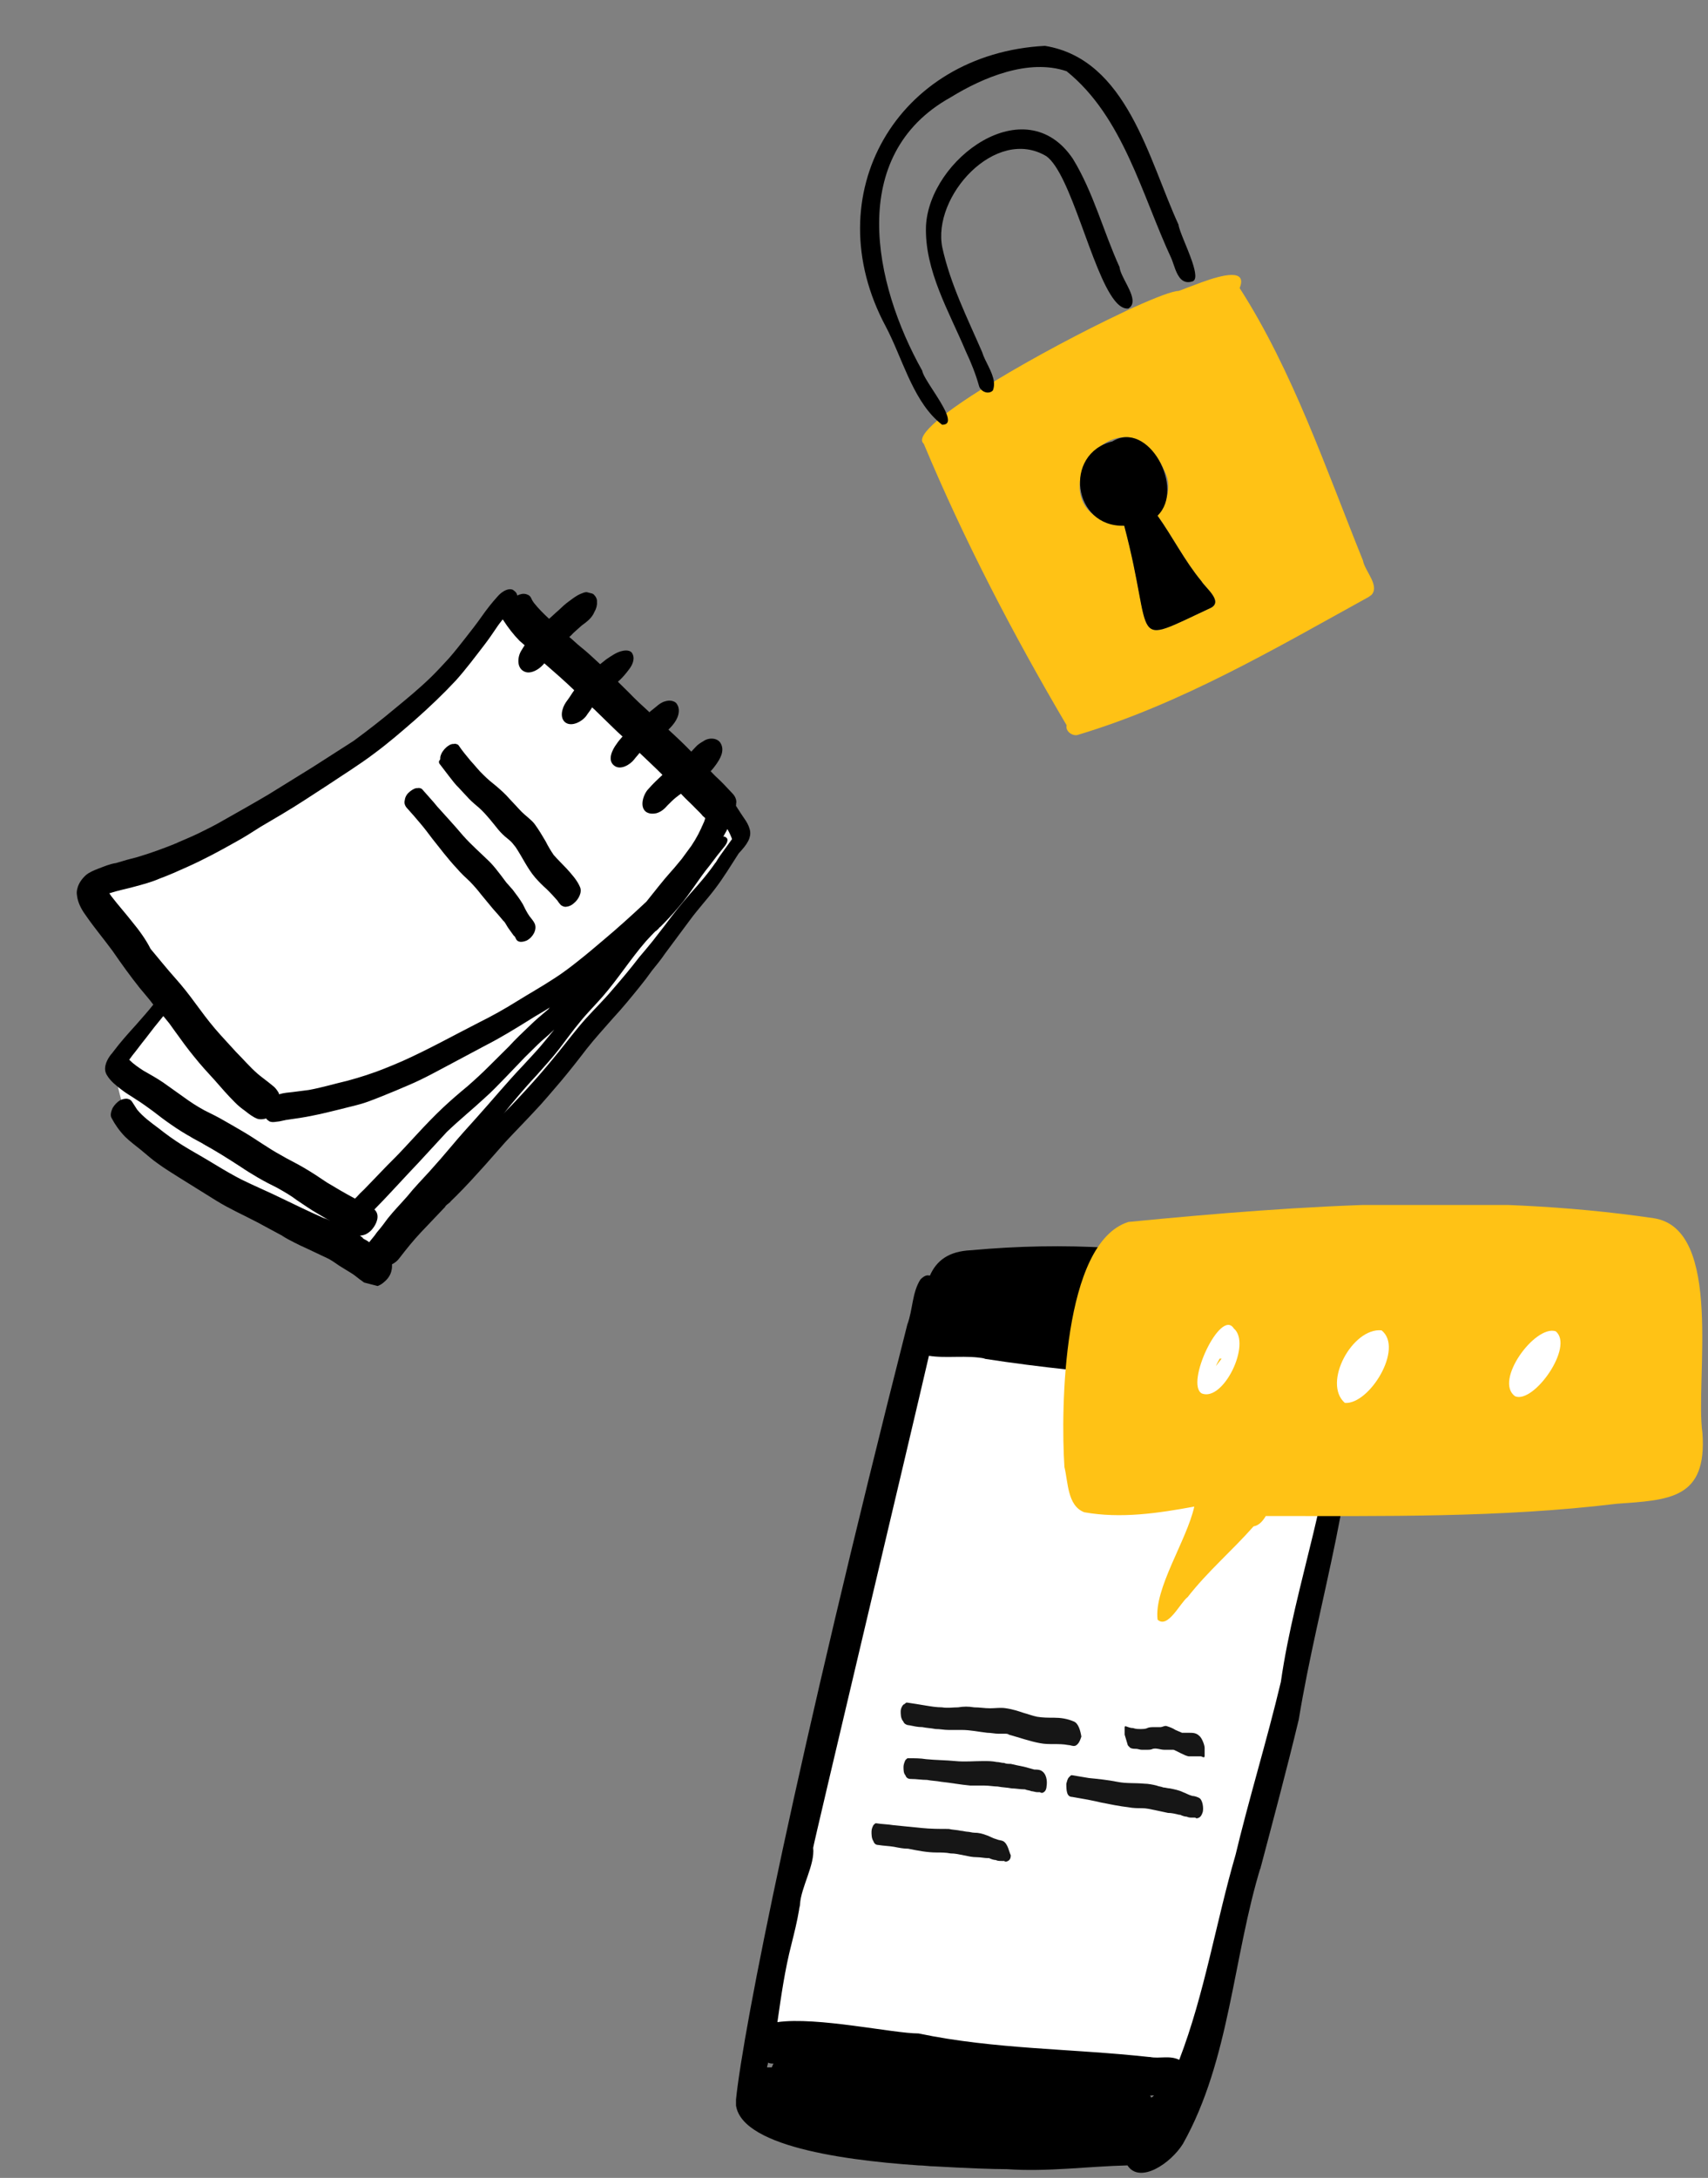
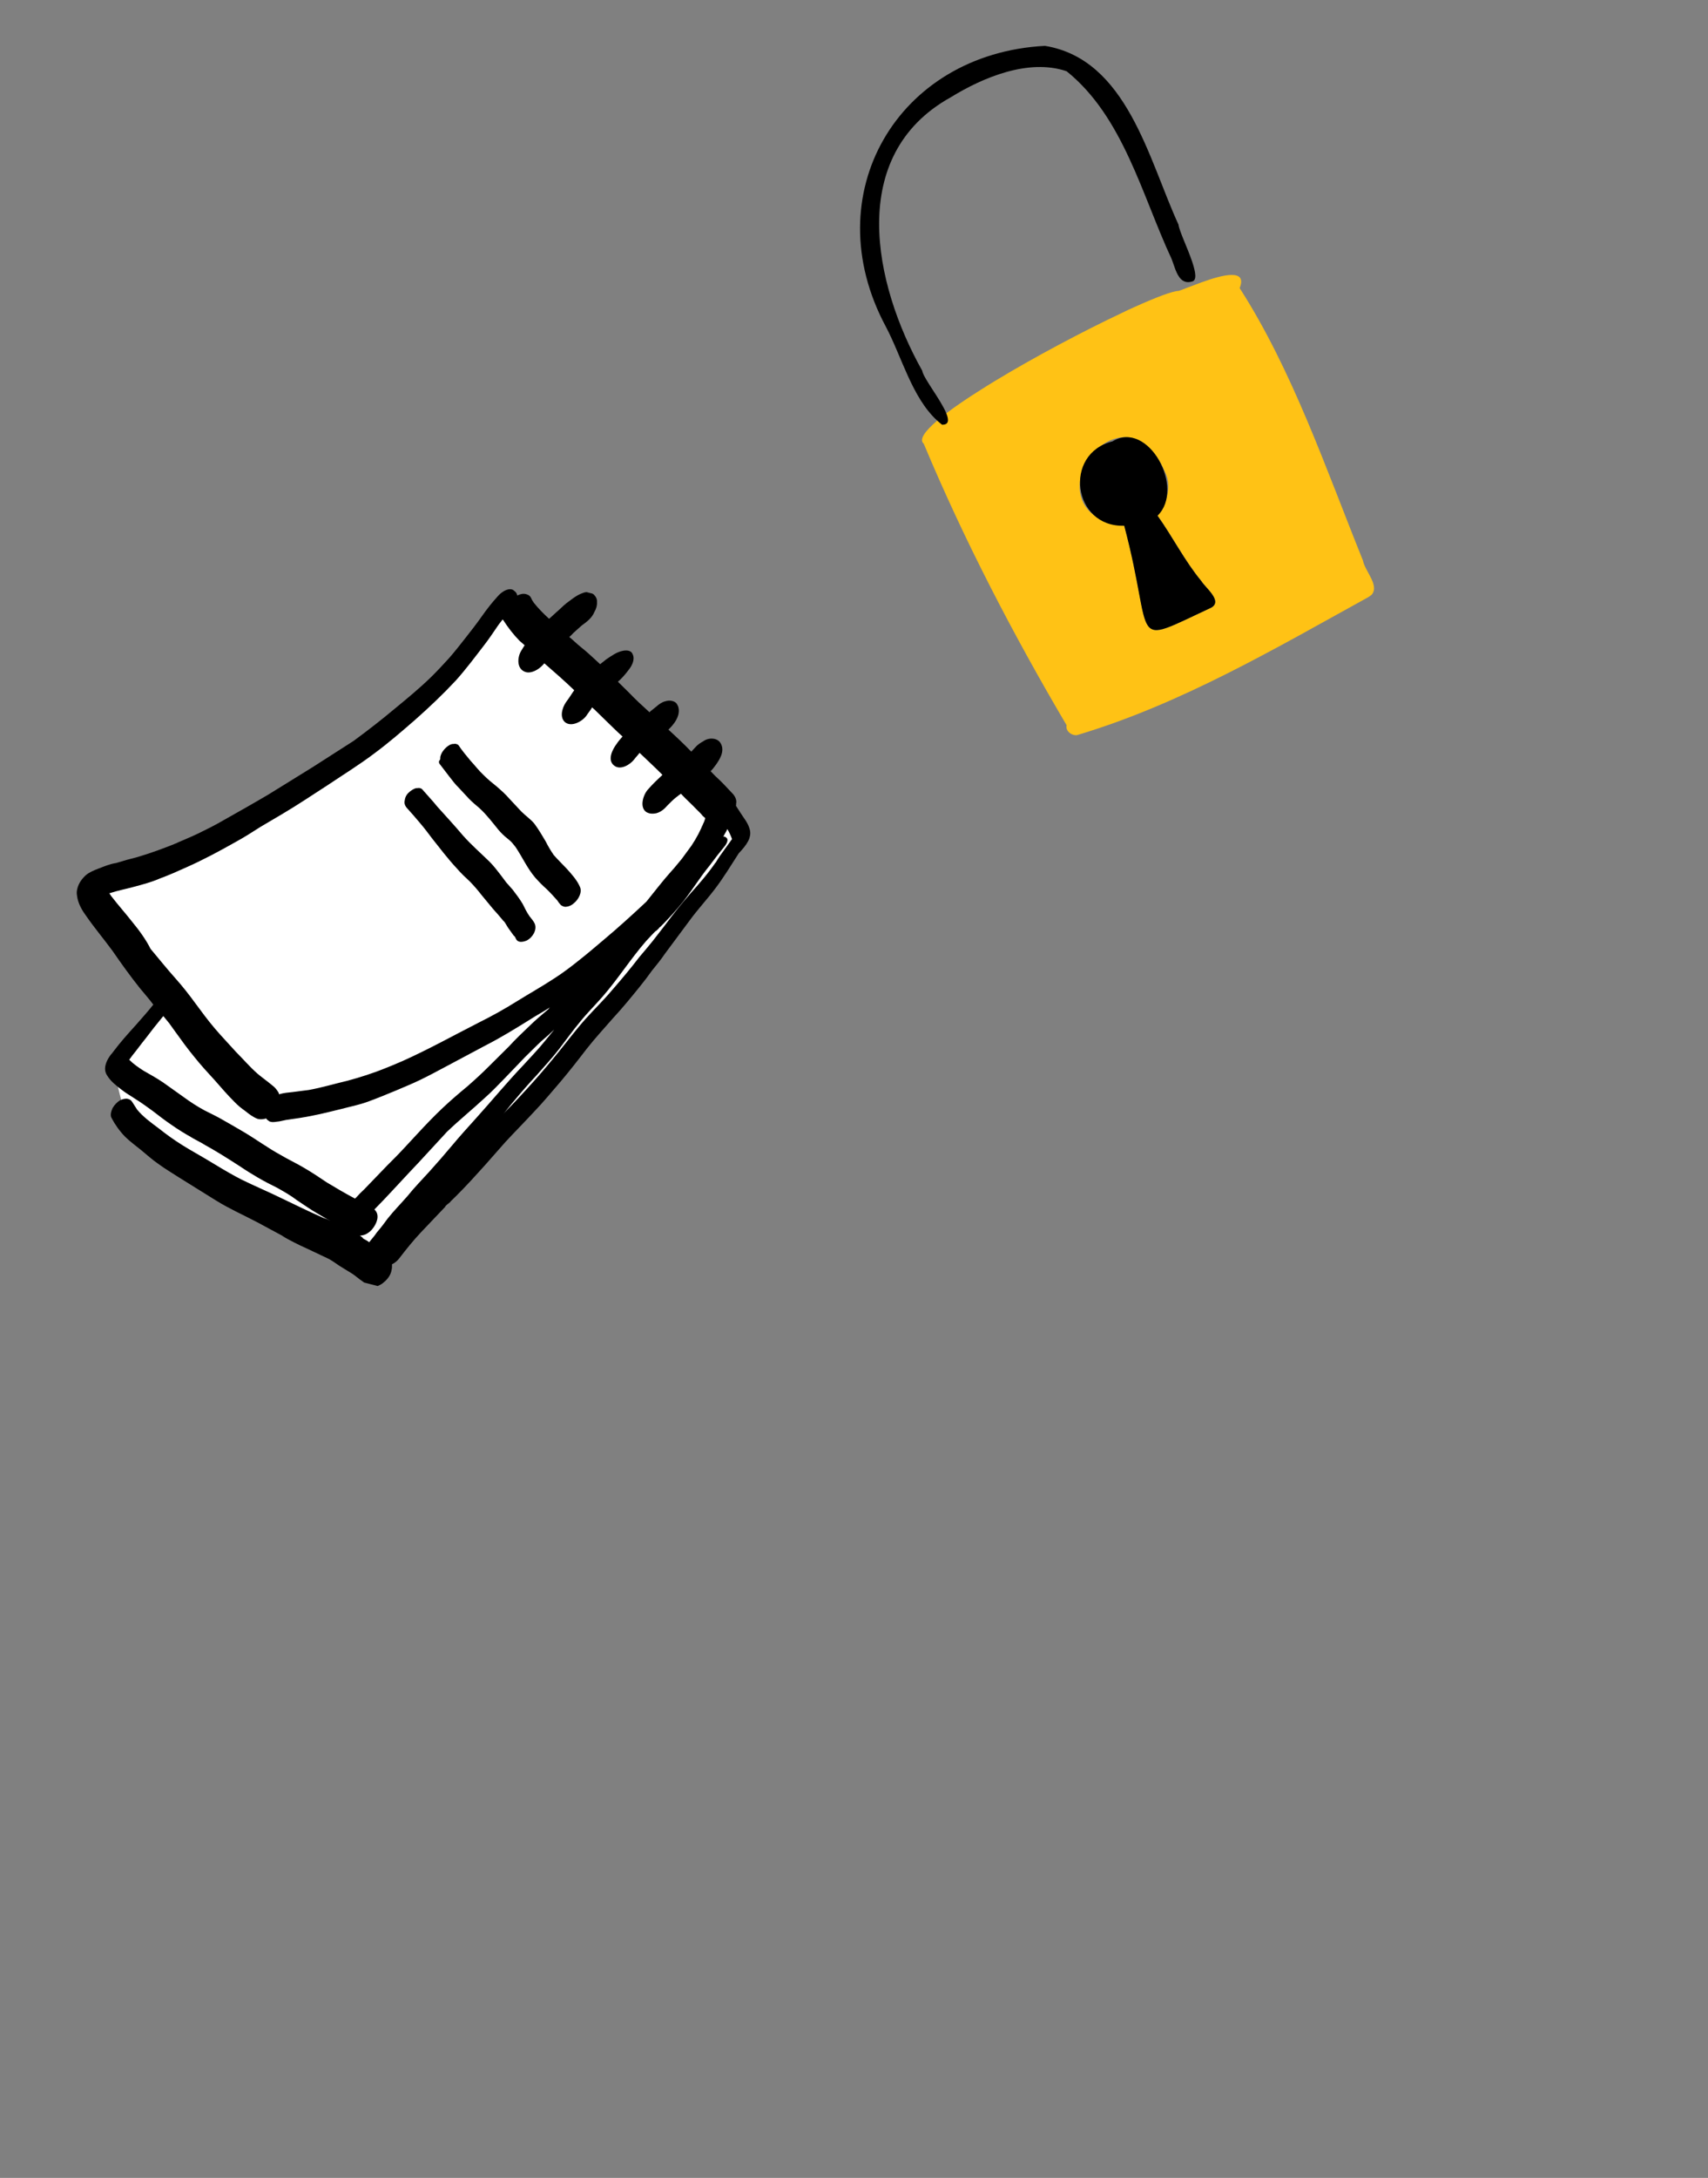
<svg xmlns="http://www.w3.org/2000/svg" width="113" height="144" viewBox="0 0 113 144" fill="none">
  <rect x="0" y="0" width="113" height="144" fill="#808080" stroke="none" />
  <g clip-path="url(#clip0_997_65321)">
    <path d="M79.522 18.657C79.174 18.784 78.844 18.909 78.572 19.013C78.317 19.114 78.101 19.197 77.976 19.236C77.588 19.238 76.503 19.65 75.058 20.3C74.795 20.418 74.525 20.54 74.247 20.679C71.726 21.868 68.433 23.603 65.758 25.231C65.467 25.409 65.183 25.583 64.91 25.759C64.029 26.311 63.246 26.844 62.616 27.318C62.392 27.49 62.188 27.647 62.014 27.803C61.171 28.523 60.79 29.074 61.116 29.342C63.782 35.717 67.039 41.974 70.566 47.953C70.477 48.326 70.9 48.658 71.26 48.604C78.149 46.549 84.403 42.857 90.659 39.41C91.383 38.796 90.295 37.783 90.169 37.053C87.725 31.001 85.51 24.487 82.015 19.049C82.54 17.746 80.895 18.161 79.522 18.657ZM76.798 30.646C76.909 30.843 77.017 31.064 77.121 31.307C77.33 31.783 77.332 32.284 77.212 32.771C77.094 33.246 76.86 33.702 76.582 34.097C77.592 35.515 78.371 37.079 79.477 38.417C79.615 38.637 79.966 38.969 80.193 39.298C80.203 39.312 80.208 39.318 80.218 39.332C80.281 39.42 80.326 39.511 80.354 39.593C80.359 39.599 80.357 39.611 80.362 39.618C80.375 39.65 80.383 39.675 80.384 39.705C80.389 39.712 80.387 39.723 80.385 39.735C80.389 39.783 80.393 39.831 80.379 39.883C80.377 39.894 80.375 39.906 80.367 39.922C80.365 39.934 80.356 39.951 80.354 39.962C80.344 39.99 80.328 40.012 80.313 40.033C80.269 40.085 80.2 40.145 80.109 40.19C79.987 40.247 79.871 40.3 79.755 40.352C79.658 40.402 79.562 40.44 79.472 40.485C79.381 40.529 79.286 40.567 79.195 40.612C79.182 40.622 79.163 40.624 79.157 40.629C79.048 40.677 78.95 40.727 78.853 40.776C78.706 40.841 78.563 40.913 78.434 40.975C78.382 41.002 78.325 41.023 78.273 41.05C77.971 41.185 77.708 41.303 77.472 41.401C77.415 41.422 77.358 41.442 77.312 41.464C77.299 41.474 77.287 41.472 77.281 41.477C77.249 41.49 77.21 41.507 77.174 41.513C77.117 41.533 77.06 41.554 77.01 41.569C76.991 41.572 76.966 41.58 76.953 41.59C76.877 41.613 76.809 41.632 76.742 41.639C76.712 41.64 76.687 41.648 76.657 41.649C76.621 41.654 76.579 41.654 76.542 41.66C76.531 41.658 76.524 41.663 76.513 41.661C76.501 41.659 76.494 41.663 76.483 41.662C76.459 41.658 76.441 41.661 76.418 41.657C76.395 41.653 76.371 41.649 76.348 41.645C76.325 41.642 76.308 41.633 76.285 41.629C76.285 41.629 76.28 41.622 76.274 41.627C76.257 41.619 76.246 41.617 76.229 41.608C76.213 41.599 76.196 41.591 76.18 41.582C76.163 41.573 76.147 41.565 76.13 41.556C76.114 41.547 76.092 41.532 76.083 41.518C76.066 41.51 76.056 41.496 76.042 41.476C76.027 41.456 76.006 41.44 75.991 41.42C75.982 41.406 75.967 41.386 75.957 41.373C75.948 41.359 75.933 41.339 75.923 41.325C75.918 41.319 75.909 41.305 75.904 41.298C75.899 41.291 75.889 41.278 75.884 41.271C75.874 41.258 75.87 41.251 75.867 41.233C75.857 41.219 75.854 41.201 75.849 41.194C75.836 41.162 75.822 41.142 75.809 41.11C75.796 41.078 75.779 41.039 75.773 41.002C75.736 40.895 75.695 40.781 75.663 40.651C75.657 40.614 75.644 40.582 75.638 40.545C75.619 40.477 75.6 40.408 75.588 40.334C75.573 40.284 75.569 40.236 75.553 40.186C75.454 39.693 75.34 39.066 75.186 38.284C75.166 38.185 75.148 38.075 75.124 37.97C75.084 37.772 75.044 37.575 75.002 37.359C74.982 37.261 74.96 37.174 74.94 37.075C74.89 36.834 74.829 36.58 74.771 36.314C74.746 36.209 74.722 36.104 74.692 35.991C74.599 35.607 74.498 35.197 74.388 34.773C73.454 34.655 72.777 34.383 72.302 34.007C71.583 33.436 71.355 32.636 71.452 31.847C71.564 30.965 72.081 30.091 72.779 29.526C73.326 29.092 73.985 28.843 74.657 28.924C74.657 28.924 74.657 28.924 74.669 28.925C75.412 29.006 76.17 29.518 76.798 30.646Z" fill="#FFC215" />
    <path d="M77.968 14.85C78.019 15.275 78.566 16.39 78.872 17.299C79.101 17.986 79.205 18.557 78.85 18.618C78.544 18.705 78.324 18.627 78.153 18.474C77.811 18.155 77.671 17.506 77.504 17.103C75.539 12.883 74.31 7.722 70.566 4.71C68.059 3.857 65.051 5.108 62.889 6.439C56.013 10.261 57.788 18.765 61.014 24.511C61.085 24.993 62.227 26.409 62.6 27.31C62.788 27.77 62.783 28.091 62.326 28.082C62.21 27.991 62.1 27.896 61.986 27.793C60.327 26.257 59.657 23.578 58.597 21.58C53.931 12.868 59.364 3.547 69.133 3.032C74.571 3.921 75.987 10.549 77.968 14.85Z" fill="black" />
-     <path d="M70.989 10.513C72.346 12.739 72.994 15.3 74.067 17.658C74.13 18.3 75.057 19.389 74.915 20.045C74.886 20.189 74.808 20.307 74.65 20.4C74.335 20.432 74.023 20.226 73.727 19.843C72.205 17.9 70.852 11.515 69.232 10.331C65.876 8.313 61.636 12.997 62.347 16.386C62.881 18.804 64 21.026 64.977 23.279C65.154 23.88 65.669 24.567 65.754 25.224C65.775 25.425 65.766 25.626 65.688 25.816C65.466 26.047 65.103 25.97 64.906 25.753C64.846 25.683 64.797 25.616 64.775 25.529C64.552 24.735 64.246 23.969 63.895 23.226C62.789 20.595 61.164 17.884 61.262 14.95C61.476 10.516 67.846 5.806 70.989 10.513Z" fill="black" />
    <path d="M73.597 29.185C75.957 27.732 78.44 32.288 76.582 34.098C77.587 35.509 78.37 37.08 79.477 38.418C79.755 38.875 80.93 39.754 80.116 40.186C74.552 42.775 76.439 42.525 74.378 34.761C70.971 34.874 70.321 29.993 73.597 29.185Z" fill="black" />
  </g>
  <g clip-path="url(#clip1_997_65321)">
    <path d="M33.482 39.562L48.431 54.414L48.889 55.7L37.267 70.673L24.849 83.276L13.771 77.91L8.177 73.375L7.504 70.658L11.137 65.891L5.887 58.696L12.08 56.513L23.434 50.165L29.457 45.052L33.482 39.562Z" fill="white" />
    <path d="M29.822 79.44L29.782 79.464C29.741 79.488 29.724 79.552 29.684 79.576C29.724 79.552 29.773 79.496 29.822 79.44Z" fill="black" />
    <path d="M49.597 54.818C49.527 54.559 49.384 54.316 49.232 54.105C49.16 53.984 49.08 53.895 49.009 53.773C48.913 53.611 48.786 53.441 48.69 53.278C48.707 53.214 48.691 53.141 48.716 53.045C48.718 52.77 48.567 52.559 48.374 52.372C48.078 52.056 47.783 51.739 47.478 51.454C47.31 51.307 47.15 51.129 47.014 50.991C47.152 50.854 47.258 50.71 47.364 50.566C47.633 50.188 47.935 49.682 47.713 49.212C47.626 49.018 47.482 48.912 47.289 48.862C47.031 48.796 46.74 48.858 46.529 49.01C46.327 49.13 46.165 49.225 46.019 49.394C45.921 49.506 45.832 49.586 45.734 49.698C45.246 49.194 44.75 48.723 44.221 48.243C44.587 47.89 44.945 47.433 44.909 46.908C44.893 46.835 44.886 46.73 44.838 46.649C44.775 46.496 44.663 46.398 44.502 46.356C44.469 46.348 44.469 46.348 44.437 46.34C44.309 46.307 44.131 46.33 44.018 46.369C43.8 46.416 43.589 46.568 43.41 46.728C43.281 46.832 43.151 46.936 43.021 47.04C43.013 47.072 42.98 47.064 42.972 47.096C42.5 46.665 42.027 46.234 41.595 45.779C41.347 45.543 41.131 45.315 40.883 45.079C41.151 44.839 41.395 44.559 41.607 44.27C41.81 44.013 42.015 43.619 41.864 43.271C41.801 43.117 41.713 43.06 41.584 43.027C41.487 43.002 41.35 43.001 41.205 43.032C40.809 43.102 40.428 43.381 40.096 43.605C39.966 43.709 39.836 43.813 39.706 43.917C39.29 43.535 38.85 43.112 38.393 42.753C38.136 42.55 37.92 42.322 37.664 42.119C37.753 42.038 37.843 41.959 37.94 41.846C38.119 41.686 38.297 41.526 38.476 41.366C38.817 41.11 39.149 40.887 39.33 40.452C39.452 40.243 39.511 40.018 39.496 39.808C39.514 39.606 39.418 39.444 39.282 39.306C39.226 39.257 39.13 39.232 39.074 39.183C38.913 39.142 38.743 39.133 38.59 39.196C38.476 39.236 38.323 39.299 38.201 39.371C37.999 39.49 37.828 39.618 37.658 39.746C37.407 39.922 37.179 40.138 36.952 40.354C36.733 40.538 36.546 40.73 36.327 40.914C35.966 40.581 35.638 40.256 35.327 39.866C35.279 39.785 35.199 39.696 35.16 39.583C35.096 39.429 34.984 39.331 34.823 39.29L34.791 39.281C34.598 39.231 34.412 39.287 34.218 39.374C34.21 39.269 34.139 39.148 34.05 39.09C33.995 39.041 33.938 38.993 33.874 38.976C33.52 38.885 33.13 39.197 32.935 39.421C32.553 39.838 32.195 40.295 31.869 40.761C31.543 41.227 31.184 41.684 30.826 42.141C30.468 42.599 30.109 43.056 29.719 43.505C29.337 43.922 28.954 44.339 28.54 44.747C27.76 45.508 26.932 46.188 26.105 46.868C25.228 47.604 24.328 48.3 23.395 48.987C22.487 49.577 21.588 50.136 20.68 50.726C19.7 51.332 18.72 51.938 17.739 52.545C16.767 53.119 15.763 53.684 14.759 54.25C14.232 54.561 13.682 54.831 13.131 55.101C12.621 55.348 12.047 55.578 11.505 55.816C11.586 55.768 11.659 55.752 11.772 55.713C10.89 56.07 10.017 56.394 9.088 56.67C8.611 56.787 8.166 56.913 7.681 57.063C7.254 57.124 6.865 57.299 6.485 57.442C6.218 57.545 5.911 57.672 5.692 57.855C5.424 58.096 5.212 58.385 5.12 58.739C5.046 59.029 5.085 59.142 5.124 59.393C5.217 59.829 5.456 60.234 5.711 60.575C6.261 61.37 6.893 62.117 7.451 62.88C8.025 63.715 8.632 64.558 9.255 65.338C9.542 65.687 9.862 66.044 10.142 66.425C9.783 66.883 9.401 67.3 9.011 67.749C8.482 68.334 7.953 68.919 7.481 69.553C7.424 69.642 7.334 69.722 7.277 69.81C7.008 70.187 6.811 70.686 7.082 71.1C7.297 71.464 7.665 71.766 8.01 72.026C8.323 72.279 8.684 72.475 9.005 72.695C9.39 72.932 9.735 73.193 10.112 73.462C10.512 73.772 10.913 74.081 11.322 74.359C11.788 74.685 12.261 74.979 12.743 75.24C12.679 75.224 12.655 75.183 12.59 75.167C12.919 75.355 13.225 75.502 13.554 75.69C13.49 75.674 13.466 75.633 13.401 75.616C14.245 76.074 15.071 76.597 15.865 77.111C16.274 77.388 16.66 77.625 17.077 77.87C17.495 78.115 17.92 78.328 18.346 78.541C18.796 78.795 19.245 79.048 19.646 79.358C20.087 79.643 20.52 79.961 20.97 80.215C21.267 80.394 21.564 80.574 21.869 80.722C21.717 80.648 21.564 80.574 21.403 80.532C20.479 80.122 19.563 79.68 18.647 79.237C17.764 78.803 16.895 78.442 16.012 78.008C15.891 77.942 15.739 77.869 15.618 77.803C15.016 77.476 14.422 77.117 13.828 76.757C13.234 76.398 12.632 76.071 12.07 75.72C11.508 75.368 10.987 74.993 10.474 74.586C9.985 74.22 9.464 73.845 9.072 73.366C8.977 73.204 8.849 73.033 8.754 72.871C8.682 72.749 8.594 72.692 8.465 72.659C8.304 72.618 8.118 72.673 7.964 72.736C7.762 72.856 7.575 73.048 7.452 73.257C7.37 73.442 7.263 73.724 7.383 73.926C7.613 74.364 7.916 74.786 8.268 75.151C8.596 75.476 8.973 75.746 9.342 76.047C9.711 76.348 10.071 76.681 10.48 76.959C10.913 77.277 11.33 77.522 11.772 77.808C12.63 78.338 13.457 78.861 14.316 79.391C15.175 79.922 16.099 80.332 17.006 80.807C17.608 81.134 18.243 81.47 18.845 81.797C18.781 81.78 18.725 81.731 18.66 81.715C19.198 82.025 19.744 82.304 20.299 82.55C20.789 82.779 21.247 83.001 21.737 83.23C21.978 83.361 22.211 83.524 22.443 83.687C22.708 83.859 22.949 83.99 23.214 84.161C23.422 84.283 23.591 84.43 23.791 84.585C23.968 84.699 24.136 84.845 24.312 84.96C24.424 85.057 24.553 85.091 24.69 85.092C24.932 85.085 25.207 84.95 25.386 84.79C25.646 84.582 25.858 84.293 25.909 83.963C25.942 83.834 25.934 83.729 25.936 83.592C26.13 83.504 26.308 83.344 26.414 83.2C26.878 82.598 27.334 82.028 27.855 81.475C28.375 80.922 28.936 80.345 29.456 79.792C29.407 79.848 29.318 79.928 29.269 79.985C29.318 79.928 29.407 79.848 29.456 79.792L29.465 79.76C29.473 79.728 29.505 79.736 29.513 79.704C29.554 79.68 29.562 79.648 29.603 79.624L29.643 79.6C30.326 78.951 30.984 78.262 31.61 77.565C32.228 76.899 32.822 76.194 33.449 75.496C34.066 74.831 34.717 74.174 35.334 73.508C35.944 72.875 36.498 72.194 37.084 71.52C37.678 70.814 38.239 70.1 38.81 69.354C39.371 68.64 39.989 67.974 40.575 67.301C41.193 66.635 41.747 65.954 42.3 65.272C42.601 64.903 42.862 64.558 43.131 64.18C43.432 63.811 43.733 63.442 44.011 63.033C44.541 62.31 45.111 61.564 45.64 60.842C46.17 60.119 46.788 59.454 47.309 58.764C47.88 58.017 48.361 57.214 48.876 56.419C49.396 55.866 49.763 55.376 49.597 54.818ZM40.891 45.047C40.9 45.015 40.94 44.991 40.94 44.991C40.932 45.023 40.9 45.015 40.891 45.047ZM8.74 60.944C8.301 60.384 7.821 59.848 7.358 59.248C7.311 59.166 7.254 59.118 7.239 59.045L7.271 59.053C7.797 58.88 8.338 58.779 8.855 58.637C9.445 58.48 10.034 58.323 10.576 58.085C11.183 57.863 11.766 57.601 12.348 57.339C13.473 56.839 14.55 56.258 15.595 55.668C16.153 55.365 16.688 55.022 17.223 54.679C17.709 54.392 18.195 54.105 18.681 53.818C19.694 53.221 20.691 52.55 21.679 51.912C22.717 51.217 23.778 50.563 24.759 49.82C25.692 49.133 26.577 48.364 27.462 47.596C28.395 46.772 29.305 45.907 30.159 44.993C30.834 44.239 31.412 43.461 32.031 42.659C32.341 42.257 32.618 41.848 32.895 41.438C33.01 41.262 33.156 41.093 33.262 40.949C33.262 40.949 33.254 40.981 33.286 40.989C33.605 41.484 33.964 41.954 34.372 42.369C34.484 42.467 34.596 42.564 34.709 42.662C34.643 42.782 34.537 42.927 34.472 43.047C34.227 43.465 34.172 44.207 34.735 44.421C34.985 44.52 35.284 44.425 35.527 44.282C35.729 44.162 35.867 44.026 36.014 43.858C36.687 44.444 37.359 45.029 37.992 45.639C37.837 45.84 37.706 46.081 37.551 46.282C37.397 46.482 37.274 46.691 37.208 46.949C37.133 47.239 37.155 47.554 37.379 47.749C37.804 48.099 38.524 47.701 38.793 47.324C38.907 47.147 39.054 46.978 39.176 46.77C39.257 46.859 39.345 46.916 39.425 47.005C39.809 47.379 40.193 47.753 40.577 48.127C40.769 48.314 40.961 48.501 41.186 48.697C41.039 48.865 40.893 49.033 40.779 49.21C40.518 49.555 40.166 50.255 40.623 50.613C41.047 50.963 41.704 50.548 41.964 50.203C42.07 50.059 42.208 49.923 42.314 49.778C42.562 50.014 42.811 50.25 43.059 50.486C43.307 50.721 43.555 50.957 43.827 51.234C43.511 51.53 43.194 51.826 42.901 52.163C42.576 52.492 42.295 53.313 42.72 53.663C42.92 53.817 43.195 53.819 43.413 53.773C43.744 53.686 43.971 53.47 44.167 53.245C44.215 53.189 44.256 53.165 44.305 53.109C44.492 52.917 44.67 52.757 44.881 52.605C44.93 52.549 45.003 52.533 45.051 52.477C45.075 52.518 45.108 52.526 45.131 52.567C45.427 52.883 45.764 53.176 46.06 53.493C46.196 53.632 46.364 53.778 46.492 53.948C46.548 53.997 46.604 54.046 46.66 54.095C46.61 54.288 46.528 54.473 46.454 54.626C46.479 54.529 46.528 54.473 46.553 54.377C46.347 54.908 46.077 55.422 45.743 55.92C45.531 56.209 45.319 56.498 45.107 56.787C44.863 57.068 44.651 57.356 44.415 57.605C43.838 58.246 43.316 58.936 42.763 59.618C41.813 60.507 40.871 61.364 39.864 62.204C39.337 62.652 38.809 63.1 38.249 63.54C37.73 63.955 37.219 64.339 36.684 64.682C35.858 65.225 35.016 65.695 34.197 66.205C33.379 66.716 32.537 67.186 31.671 67.615C29.971 68.482 28.326 69.398 26.619 70.161C26.158 70.351 25.729 70.55 25.276 70.708C25.349 70.692 25.43 70.644 25.503 70.629C24.662 70.962 23.837 71.23 22.989 71.458C22.148 71.653 21.292 71.913 20.428 72.069C20.073 72.114 19.718 72.16 19.362 72.206C19.08 72.236 18.765 72.258 18.466 72.353C18.442 72.312 18.451 72.28 18.427 72.24C18.331 72.077 18.203 71.907 18.059 71.801C17.947 71.703 17.859 71.646 17.747 71.549C17.49 71.345 17.258 71.182 17.033 70.987C16.529 70.547 16.081 70.019 15.617 69.556C15.137 69.02 14.649 68.516 14.202 67.988C13.754 67.46 13.347 66.909 12.94 66.357C12.509 65.765 12.07 65.205 11.59 64.669C11.031 64.043 10.512 63.394 9.96 62.736C9.666 62.145 9.212 61.512 8.74 60.944ZM20.098 77.206C19.592 76.904 19.07 76.666 18.564 76.364C17.721 75.906 16.944 75.327 16.109 74.837C15.691 74.592 15.274 74.347 14.824 74.094C14.407 73.848 13.949 73.627 13.523 73.414C13.041 73.153 12.6 72.867 12.167 72.549C11.702 72.223 11.269 71.905 10.803 71.579C10.394 71.301 9.945 71.048 9.495 70.794C9.142 70.566 8.821 70.346 8.549 70.069C8.606 69.981 8.704 69.869 8.761 69.781C9.062 69.412 9.331 69.034 9.632 68.665C9.999 68.176 10.406 67.662 10.805 67.181C10.933 67.351 11.069 67.489 11.197 67.66C11.348 67.871 11.5 68.082 11.651 68.293C11.604 68.212 11.547 68.163 11.5 68.082C11.954 68.714 12.409 69.347 12.881 69.915C13.296 70.435 13.752 70.93 14.208 71.426C14.631 71.913 15.055 72.4 15.519 72.864C15.735 73.091 15.991 73.295 16.224 73.458C16.48 73.662 16.737 73.865 17.051 73.981C17.244 74.03 17.421 74.007 17.607 73.952C17.655 74.033 17.743 74.091 17.831 74.148C18.049 74.238 18.275 74.159 18.485 74.144C18.63 74.113 18.775 74.082 18.921 74.051C19.526 73.966 20.132 73.882 20.713 73.757C21.327 73.641 21.917 73.483 22.539 73.335C23.129 73.177 23.742 73.061 24.349 72.839C24.955 72.618 25.57 72.364 26.185 72.11C26.727 71.872 27.261 71.666 27.811 71.396C28.321 71.15 28.799 70.895 29.276 70.64C30.232 70.13 31.187 69.621 32.143 69.112C33.13 68.61 34.07 68.028 35.01 67.446C35.464 67.151 35.942 66.896 36.395 66.601C36.355 66.624 36.306 66.681 36.298 66.713C35.86 67.081 35.421 67.449 35.007 67.857C34.552 68.29 34.097 68.722 33.666 69.195C33.203 69.66 32.789 70.069 32.374 70.477C31.911 70.942 31.416 71.398 30.929 71.822C30.36 72.294 29.833 72.742 29.289 73.255C28.111 74.36 27.069 75.603 25.956 76.725C26.005 76.668 26.094 76.588 26.143 76.532C25.452 77.213 24.785 77.934 24.087 78.648C23.908 78.808 23.721 79 23.575 79.168C23.534 79.192 23.526 79.225 23.485 79.249C22.851 78.913 22.225 78.545 21.631 78.186C21.133 77.851 20.636 77.517 20.098 77.206ZM23.813 81.704C23.991 81.681 24.136 81.65 24.258 81.578C24.42 81.483 24.549 81.379 24.655 81.234C24.908 80.921 25.154 80.366 24.802 80.001C24.802 80.001 24.77 79.992 24.778 79.96C25.566 79.167 26.29 78.357 27.046 77.556C27.892 76.674 28.713 75.752 29.567 74.838C30.387 74.053 31.256 73.35 32.068 72.597C32.555 72.173 32.986 71.7 33.449 71.235C33.872 70.794 34.294 70.354 34.717 69.913C34.993 69.641 35.27 69.368 35.546 69.096C35.871 68.767 36.252 68.488 36.577 68.159C36.618 68.135 36.626 68.103 36.666 68.079C36.463 68.336 36.268 68.561 36.064 68.817C35.608 69.387 35.096 69.908 34.616 70.437C33.535 71.567 32.534 72.786 31.477 73.957C30.948 74.542 30.419 75.127 29.923 75.721C29.427 76.314 28.938 76.875 28.41 77.461C27.93 77.99 27.418 78.51 26.962 79.08C26.523 79.585 26.059 80.05 25.652 80.564C25.441 80.852 25.229 81.141 24.985 81.422C24.887 81.534 24.822 81.655 24.724 81.767C24.626 81.879 24.52 82.024 24.423 82.136C24.311 82.038 24.158 81.965 24.037 81.899C23.99 81.818 23.901 81.761 23.813 81.704ZM48.431 55.48C48.268 55.712 48.113 55.913 47.95 56.146C47.739 56.435 47.527 56.724 47.339 57.053L47.347 57.021C46.849 57.752 46.264 58.425 45.686 59.067C45.1 59.74 44.547 60.422 44.017 61.145C43.757 61.49 43.455 61.859 43.195 62.204C42.894 62.573 42.592 62.942 42.299 63.279C41.729 64.025 41.135 64.731 40.501 65.46C39.955 66.11 39.313 66.735 38.736 67.376C38.11 68.074 37.531 68.852 36.929 69.59C36.375 70.272 35.83 70.922 35.253 71.563C34.626 72.261 34.008 72.926 33.358 73.583C33.35 73.615 33.318 73.607 33.309 73.639C33.554 73.358 33.766 73.069 34.01 72.789C34.506 72.195 34.994 71.634 35.514 71.081C36.003 70.52 36.523 69.966 36.987 69.365C37.451 68.763 37.883 68.153 38.38 67.559C38.836 66.99 39.388 66.445 39.877 65.883C40.901 64.705 41.718 63.403 42.743 62.225C42.979 61.976 43.223 61.696 43.491 61.455C43.45 61.479 43.401 61.535 43.393 61.568C43.482 61.488 43.531 61.431 43.62 61.352C43.62 61.352 43.612 61.384 43.58 61.375C43.629 61.319 43.669 61.295 43.718 61.239C43.678 61.263 43.661 61.328 43.62 61.352C44.084 60.887 44.506 60.446 44.905 59.965C45.296 59.516 45.622 59.05 45.948 58.584C46.274 58.119 46.6 57.653 46.95 57.228C47.268 56.794 47.626 56.337 47.976 55.912C48.082 55.767 48.221 55.494 48.045 55.38C48.013 55.372 47.989 55.331 47.957 55.323C47.925 55.315 47.892 55.306 47.852 55.33C47.934 55.145 48.04 55.001 48.122 54.816C48.241 55.018 48.352 55.253 48.431 55.48Z" fill="black" />
    <path d="M29.132 50.57C29.34 50.83 29.515 51.081 29.723 51.341C29.931 51.601 30.106 51.852 30.354 52.088C30.57 52.315 30.81 52.584 31.026 52.811C31.242 53.038 31.498 53.242 31.723 53.437C32.195 53.868 32.578 54.38 32.97 54.859C33.154 55.078 33.346 55.265 33.546 55.42C33.658 55.517 33.803 55.623 33.906 55.753C33.986 55.843 34.034 55.923 34.114 56.013C34.56 56.678 34.886 57.415 35.413 58.032C35.653 58.3 35.869 58.527 36.149 58.771C36.397 59.007 36.637 59.275 36.877 59.543C36.949 59.665 37.029 59.754 37.108 59.844C37.197 59.901 37.285 59.958 37.422 59.959C37.632 59.944 37.826 59.857 37.964 59.721C38.264 59.489 38.526 59.007 38.376 58.658C38.186 58.197 37.81 57.791 37.49 57.434C37.194 57.117 36.89 56.832 36.626 56.523C36.427 56.231 36.26 55.948 36.101 55.632C35.862 55.227 35.647 54.862 35.368 54.481C35.136 54.181 34.783 53.952 34.511 53.676C34.239 53.399 33.975 53.091 33.703 52.814C33.439 52.506 33.159 52.262 32.879 52.017C32.566 51.765 32.254 51.513 31.982 51.236C31.677 50.952 31.422 50.611 31.126 50.294C30.838 49.945 30.575 49.636 30.328 49.263C30.271 49.215 30.239 49.206 30.175 49.19C30.143 49.181 30.078 49.165 30.038 49.189C29.836 49.171 29.666 49.299 29.536 49.403C29.358 49.563 29.203 49.764 29.136 50.021C29.12 50.086 29.135 50.158 29.119 50.223C28.981 50.359 29.052 50.481 29.132 50.57Z" fill="black" />
    <path d="M26.893 53.393C27.213 53.751 27.533 54.108 27.82 54.457C28.084 54.766 28.34 55.107 28.595 55.447C29.114 56.097 29.625 56.778 30.217 57.412C30.481 57.721 30.785 58.005 31.089 58.29C31.361 58.566 31.625 58.875 31.856 59.175C32.12 59.484 32.352 59.784 32.615 60.092C32.855 60.361 33.095 60.629 33.303 60.888C33.335 60.897 33.327 60.929 33.359 60.937C33.486 61.108 33.574 61.302 33.678 61.432C33.781 61.562 33.877 61.724 33.981 61.853C34.037 61.902 34.093 61.951 34.108 62.024C34.108 62.024 34.108 62.024 34.132 62.064C34.172 62.178 34.26 62.235 34.357 62.26C34.518 62.301 34.703 62.246 34.857 62.183C35.213 62 35.548 61.502 35.382 61.081C35.294 60.887 35.158 60.748 35.031 60.578C34.855 60.327 34.72 60.051 34.585 59.776C34.394 59.452 34.139 59.111 33.907 58.811C33.771 58.672 33.644 58.502 33.508 58.364C33.38 58.194 33.252 58.023 33.124 57.853C32.893 57.553 32.661 57.252 32.389 56.976C31.813 56.415 31.196 55.878 30.637 55.252C30.085 54.595 29.493 53.961 28.934 53.336C28.622 52.946 28.27 52.58 27.927 52.182C27.87 52.133 27.838 52.125 27.774 52.109C27.742 52.1 27.71 52.092 27.637 52.108C27.468 52.098 27.306 52.194 27.135 52.322C26.965 52.45 26.81 52.65 26.784 52.884C26.734 53.078 26.765 53.223 26.893 53.393Z" fill="black" />
  </g>
  <g clip-path="url(#clip2_997_65321)">
-     <path d="M61.52 87.275L88.788 89.83L87.605 99.988L84.305 116.378L78.08 138.812L50.251 135.073L61.52 87.275Z" fill="white" />
    <path d="M82.437 83.848C76.523 82.415 70.359 82.103 64.258 82.664C62.764 82.726 61.955 83.35 61.519 84.347C61.332 84.284 61.145 84.347 60.896 84.596C60.336 85.468 60.398 86.59 60.025 87.587C52.678 116.502 49.192 134.014 48.694 138.812C48.694 138.75 48.694 138.75 48.694 138.687C48.258 141.741 55.293 142.8 60.772 143.174C61.145 143.174 61.457 143.237 61.83 143.237C63.947 143.361 65.752 143.424 66.624 143.424C69.301 143.61 71.978 143.237 74.593 143.174C75.402 144.421 77.457 143.05 78.266 141.741C81.379 136.195 81.566 129.402 83.433 123.357C83.433 123.42 83.371 123.482 83.371 123.607C84.243 120.304 85.114 117.063 85.924 113.698C87.231 105.721 89.908 97.87 89.721 89.768C90.033 85.281 86.173 84.347 82.437 83.848ZM62.204 85.718C62.204 85.655 62.204 85.655 62.204 85.718C62.204 85.655 62.204 85.655 62.204 85.718ZM62.142 85.344C62.142 85.344 62.142 85.406 62.142 85.344C62.142 85.406 62.142 85.406 62.142 85.344ZM51.184 136.444C51.122 136.506 51.122 136.569 51.06 136.693C50.935 136.693 50.873 136.693 50.749 136.693C50.749 136.569 50.811 136.506 50.811 136.382C50.935 136.444 51.06 136.444 51.184 136.444ZM76.149 138.687C76.149 138.625 76.087 138.563 76.087 138.563C76.149 138.563 76.274 138.563 76.336 138.563C76.274 138.625 76.212 138.687 76.149 138.687ZM76.274 138.563C76.274 138.563 76.336 138.563 76.274 138.563C76.336 138.563 76.336 138.563 76.274 138.563C76.274 138.563 76.336 138.563 76.274 138.563ZM84.741 111.205C83.807 115.131 82.624 118.933 81.69 122.859C81.69 122.796 81.752 122.734 81.752 122.61C80.445 127.096 79.698 131.832 78.017 136.195C77.394 135.883 76.71 136.132 76.087 136.008H76.149C76.087 136.008 76.087 136.008 76.025 136.008C76.025 136.008 76.025 136.008 76.087 136.008C76.025 136.008 75.963 136.008 75.9 136.008C75.963 136.008 75.963 136.008 76.025 136.008C70.982 135.447 65.815 135.509 60.772 134.45C59.091 134.45 54.048 133.328 51.433 133.702C51.682 131.957 51.931 130.212 52.367 128.53C52.554 127.782 52.741 127.034 52.865 126.286C52.865 126.162 52.928 126.037 52.928 125.912C52.99 124.791 53.924 123.295 53.799 122.173C53.799 121.986 60.336 94.504 61.457 89.644C62.64 89.831 63.947 89.581 65.192 89.831C65.13 89.831 65.13 89.831 65.068 89.831C72.663 91.015 80.383 91.326 88.04 91.825C88.227 91.762 88.352 91.7 88.414 91.575C88.289 98.181 85.675 104.662 84.741 111.205Z" fill="black" />
    <path d="M71.044 113.823C70.608 113.636 70.172 113.573 69.737 113.573C69.363 113.573 68.99 113.573 68.616 113.511C68.305 113.449 67.993 113.324 67.745 113.262C67.371 113.137 66.997 113.012 66.562 112.95C66.188 112.888 65.877 112.95 65.503 112.95C65.13 112.95 64.818 112.888 64.445 112.888C64.071 112.825 63.76 112.825 63.386 112.888C63.013 112.888 62.702 112.95 62.328 112.888C61.955 112.888 61.581 112.825 61.208 112.763C60.834 112.701 60.461 112.638 60.025 112.576C59.962 112.576 59.9 112.576 59.9 112.638C59.838 112.638 59.838 112.701 59.776 112.701C59.651 112.825 59.589 113.012 59.589 113.137C59.589 113.324 59.589 113.573 59.713 113.76C59.776 113.823 59.776 113.885 59.838 113.947C59.9 114.009 60.025 114.072 60.149 114.072C60.461 114.134 60.709 114.196 61.021 114.196C61.332 114.259 61.581 114.259 61.892 114.321C62.204 114.321 62.453 114.383 62.764 114.383C63.075 114.383 63.324 114.383 63.636 114.383C64.196 114.383 64.756 114.508 65.317 114.57C65.566 114.57 65.814 114.633 66.064 114.633C66.188 114.633 66.375 114.633 66.499 114.633C66.562 114.633 66.686 114.633 66.748 114.695C67.433 114.882 68.118 115.131 68.803 115.256C69.114 115.318 69.425 115.318 69.737 115.318C70.048 115.318 70.359 115.318 70.671 115.38C70.795 115.38 70.92 115.443 71.044 115.443C71.169 115.443 71.231 115.38 71.293 115.318C71.418 115.194 71.48 115.007 71.542 114.82C71.48 114.446 71.355 113.947 71.044 113.823Z" fill="#161616" />
    <path d="M68.865 117.063C68.74 117.001 68.554 117.001 68.429 117.001C68.18 116.938 67.993 116.876 67.744 116.814C67.433 116.751 67.122 116.689 66.873 116.627C66.748 116.627 66.561 116.627 66.437 116.565C66.25 116.565 66.126 116.502 65.939 116.502C65.627 116.44 65.379 116.44 65.067 116.44C64.445 116.44 63.822 116.502 63.2 116.44C62.577 116.378 61.892 116.378 61.27 116.315C60.896 116.253 60.523 116.253 60.087 116.253C60.024 116.253 60.024 116.253 59.962 116.315L59.9 116.378C59.838 116.502 59.775 116.689 59.775 116.814C59.775 117.001 59.775 117.25 59.9 117.375C59.962 117.562 60.087 117.624 60.273 117.624C60.647 117.624 60.958 117.686 61.332 117.686C61.643 117.749 61.954 117.749 62.266 117.811C62.888 117.873 63.511 117.998 64.196 118.06C64.507 118.06 64.818 118.06 65.129 118.06C65.441 118.06 65.752 118.122 66.001 118.122C66.312 118.185 66.624 118.185 66.935 118.247C67.184 118.247 67.495 118.309 67.744 118.309H67.806C67.931 118.372 68.118 118.372 68.242 118.434C68.367 118.434 68.491 118.496 68.616 118.496C68.678 118.496 68.74 118.496 68.803 118.496C68.865 118.559 68.989 118.559 69.052 118.496C69.176 118.434 69.238 118.247 69.238 118.122C69.301 117.749 69.238 117.25 68.865 117.063Z" fill="#161616" />
    <path d="M79.325 114.758C79.138 114.571 78.889 114.571 78.702 114.571C78.515 114.571 78.391 114.571 78.204 114.571C78.079 114.509 77.893 114.446 77.768 114.384C77.581 114.259 77.395 114.197 77.208 114.135C77.083 114.072 76.897 114.197 76.772 114.197C76.647 114.197 76.461 114.197 76.336 114.197C76.212 114.197 76.025 114.197 75.9 114.259C75.776 114.322 75.589 114.322 75.465 114.322C75.278 114.322 75.153 114.322 74.967 114.259C74.78 114.259 74.655 114.197 74.469 114.135C74.469 114.135 74.406 114.135 74.406 114.197V114.259C74.406 114.384 74.406 114.571 74.406 114.695C74.469 114.882 74.531 115.132 74.593 115.319C74.593 115.381 74.655 115.443 74.655 115.443C74.718 115.506 74.78 115.568 74.78 115.568C74.904 115.63 75.029 115.63 75.153 115.63C75.278 115.63 75.402 115.693 75.527 115.693C75.651 115.693 75.776 115.693 75.9 115.693C76.025 115.693 76.149 115.693 76.274 115.63C76.523 115.568 76.772 115.693 77.021 115.693C77.145 115.693 77.208 115.693 77.332 115.693C77.395 115.693 77.457 115.693 77.519 115.693C77.581 115.693 77.581 115.693 77.644 115.693C77.955 115.817 78.328 116.066 78.64 116.129C78.764 116.129 78.889 116.129 79.013 116.129C79.138 116.129 79.262 116.129 79.449 116.129C79.511 116.129 79.574 116.191 79.636 116.191C79.698 116.191 79.698 116.129 79.698 116.066C79.698 115.942 79.698 115.755 79.698 115.568C79.698 115.381 79.511 114.882 79.325 114.758Z" fill="#161616" />
    <path d="M79.325 118.871C79.201 118.808 79.014 118.746 78.889 118.746C78.64 118.684 78.454 118.559 78.267 118.497C78.018 118.372 77.706 118.31 77.395 118.247C77.271 118.247 77.084 118.185 76.959 118.185C76.835 118.123 76.648 118.123 76.523 118.06C76.275 117.998 75.963 117.936 75.714 117.936C75.092 117.874 74.531 117.936 73.909 117.811C73.286 117.687 72.664 117.624 72.041 117.562C71.668 117.5 71.294 117.437 70.92 117.375C70.858 117.375 70.858 117.375 70.796 117.437L70.734 117.5C70.609 117.624 70.609 117.749 70.547 117.936C70.547 118.123 70.547 118.372 70.609 118.559C70.671 118.746 70.796 118.808 70.92 118.808C71.294 118.871 71.605 118.933 71.979 118.995C72.29 119.058 72.601 119.12 72.85 119.182C73.473 119.307 74.096 119.431 74.656 119.494C74.967 119.556 75.278 119.556 75.527 119.556C75.839 119.556 76.088 119.618 76.399 119.681C76.71 119.743 76.959 119.805 77.271 119.868C77.52 119.868 77.769 119.93 78.018 119.992H78.08C78.204 120.055 78.391 120.117 78.516 120.117C78.64 120.179 78.765 120.179 78.889 120.179C78.951 120.179 79.014 120.179 79.076 120.179C79.138 120.242 79.201 120.242 79.325 120.179C79.45 120.117 79.512 119.992 79.574 119.805C79.636 119.556 79.574 118.995 79.325 118.871Z" fill="#161616" />
    <path d="M66.375 121.737C66.251 121.674 66.064 121.674 65.939 121.612C65.69 121.55 65.504 121.425 65.317 121.363C65.005 121.238 64.757 121.176 64.445 121.176C64.321 121.176 64.134 121.114 64.009 121.114C63.885 121.114 63.698 121.051 63.574 121.051C63.325 120.989 63.013 120.989 62.764 120.927C62.142 120.927 61.581 120.927 60.959 120.864C60.336 120.802 59.714 120.74 59.091 120.677C58.718 120.615 58.344 120.615 57.971 120.553C57.908 120.553 57.908 120.553 57.846 120.615L57.784 120.677C57.721 120.802 57.659 120.927 57.659 121.114C57.659 121.301 57.659 121.55 57.784 121.737C57.846 121.924 57.971 121.986 58.095 121.986C58.468 122.048 58.78 122.048 59.153 122.111C59.465 122.173 59.776 122.235 60.087 122.235C60.71 122.36 61.332 122.485 61.955 122.485C62.266 122.485 62.578 122.485 62.889 122.547C63.2 122.547 63.449 122.609 63.76 122.672C64.072 122.734 64.321 122.796 64.632 122.796C64.881 122.796 65.13 122.858 65.379 122.858H65.441C65.566 122.921 65.753 122.983 65.877 122.983C66.002 123.045 66.126 123.045 66.251 123.045C66.313 123.045 66.375 123.045 66.437 123.045C66.5 123.108 66.562 123.108 66.686 123.045C66.811 122.983 66.873 122.858 66.873 122.672C66.749 122.422 66.686 121.924 66.375 121.737Z" fill="#161616" />
    <path d="M106.966 99.427C99.246 100.362 91.464 100.237 83.744 100.237C83.558 100.549 83.309 100.86 82.935 100.923C81.503 102.543 79.885 103.914 78.577 105.596C78.079 105.97 77.27 107.715 76.585 107.092C76.336 105.036 78.515 101.857 79.013 99.614C76.647 100.05 74.157 100.424 71.729 99.988C70.608 99.552 70.671 97.994 70.421 96.997C70.172 93.133 70.297 82.165 74.655 80.794C86.172 79.672 97.939 78.862 109.394 80.545C114.063 81.23 112.133 91.263 112.632 94.753C112.943 99.115 110.453 99.178 106.966 99.427Z" fill="#FFC215" />
    <path d="M79.511 92.135C78.391 91.512 80.757 86.465 81.628 87.836C82.811 88.833 80.943 92.696 79.511 92.135ZM80.445 90.328C80.57 90.141 80.694 90.017 80.819 89.83C80.757 89.83 80.757 89.83 80.694 89.83C80.632 89.954 80.507 90.141 80.445 90.328Z" fill="white" />
-     <path d="M88.974 92.759C87.48 91.451 89.472 87.774 91.402 87.961C92.896 89.145 90.592 92.884 88.974 92.759Z" fill="white" />
-     <path d="M100.243 92.322C98.811 91.325 101.55 87.586 102.92 88.022C104.165 89.02 101.488 92.821 100.243 92.322Z" fill="white" />
  </g>
  <defs>
    <clipPath id="clip0_997_65321">
      <rect width="27.292" height="44.35" fill="white" transform="translate(47.317 15.946) rotate(-35.753)" />
    </clipPath>
    <clipPath id="clip1_997_65321">
      <rect width="42.221" height="47.879" fill="white" transform="translate(11.96 32.224) rotate(14.465)" />
    </clipPath>
    <clipPath id="clip2_997_65321">
-       <rect width="64" height="64" fill="white" transform="translate(48.694 79.673)" />
-     </clipPath>
+       </clipPath>
  </defs>
</svg>